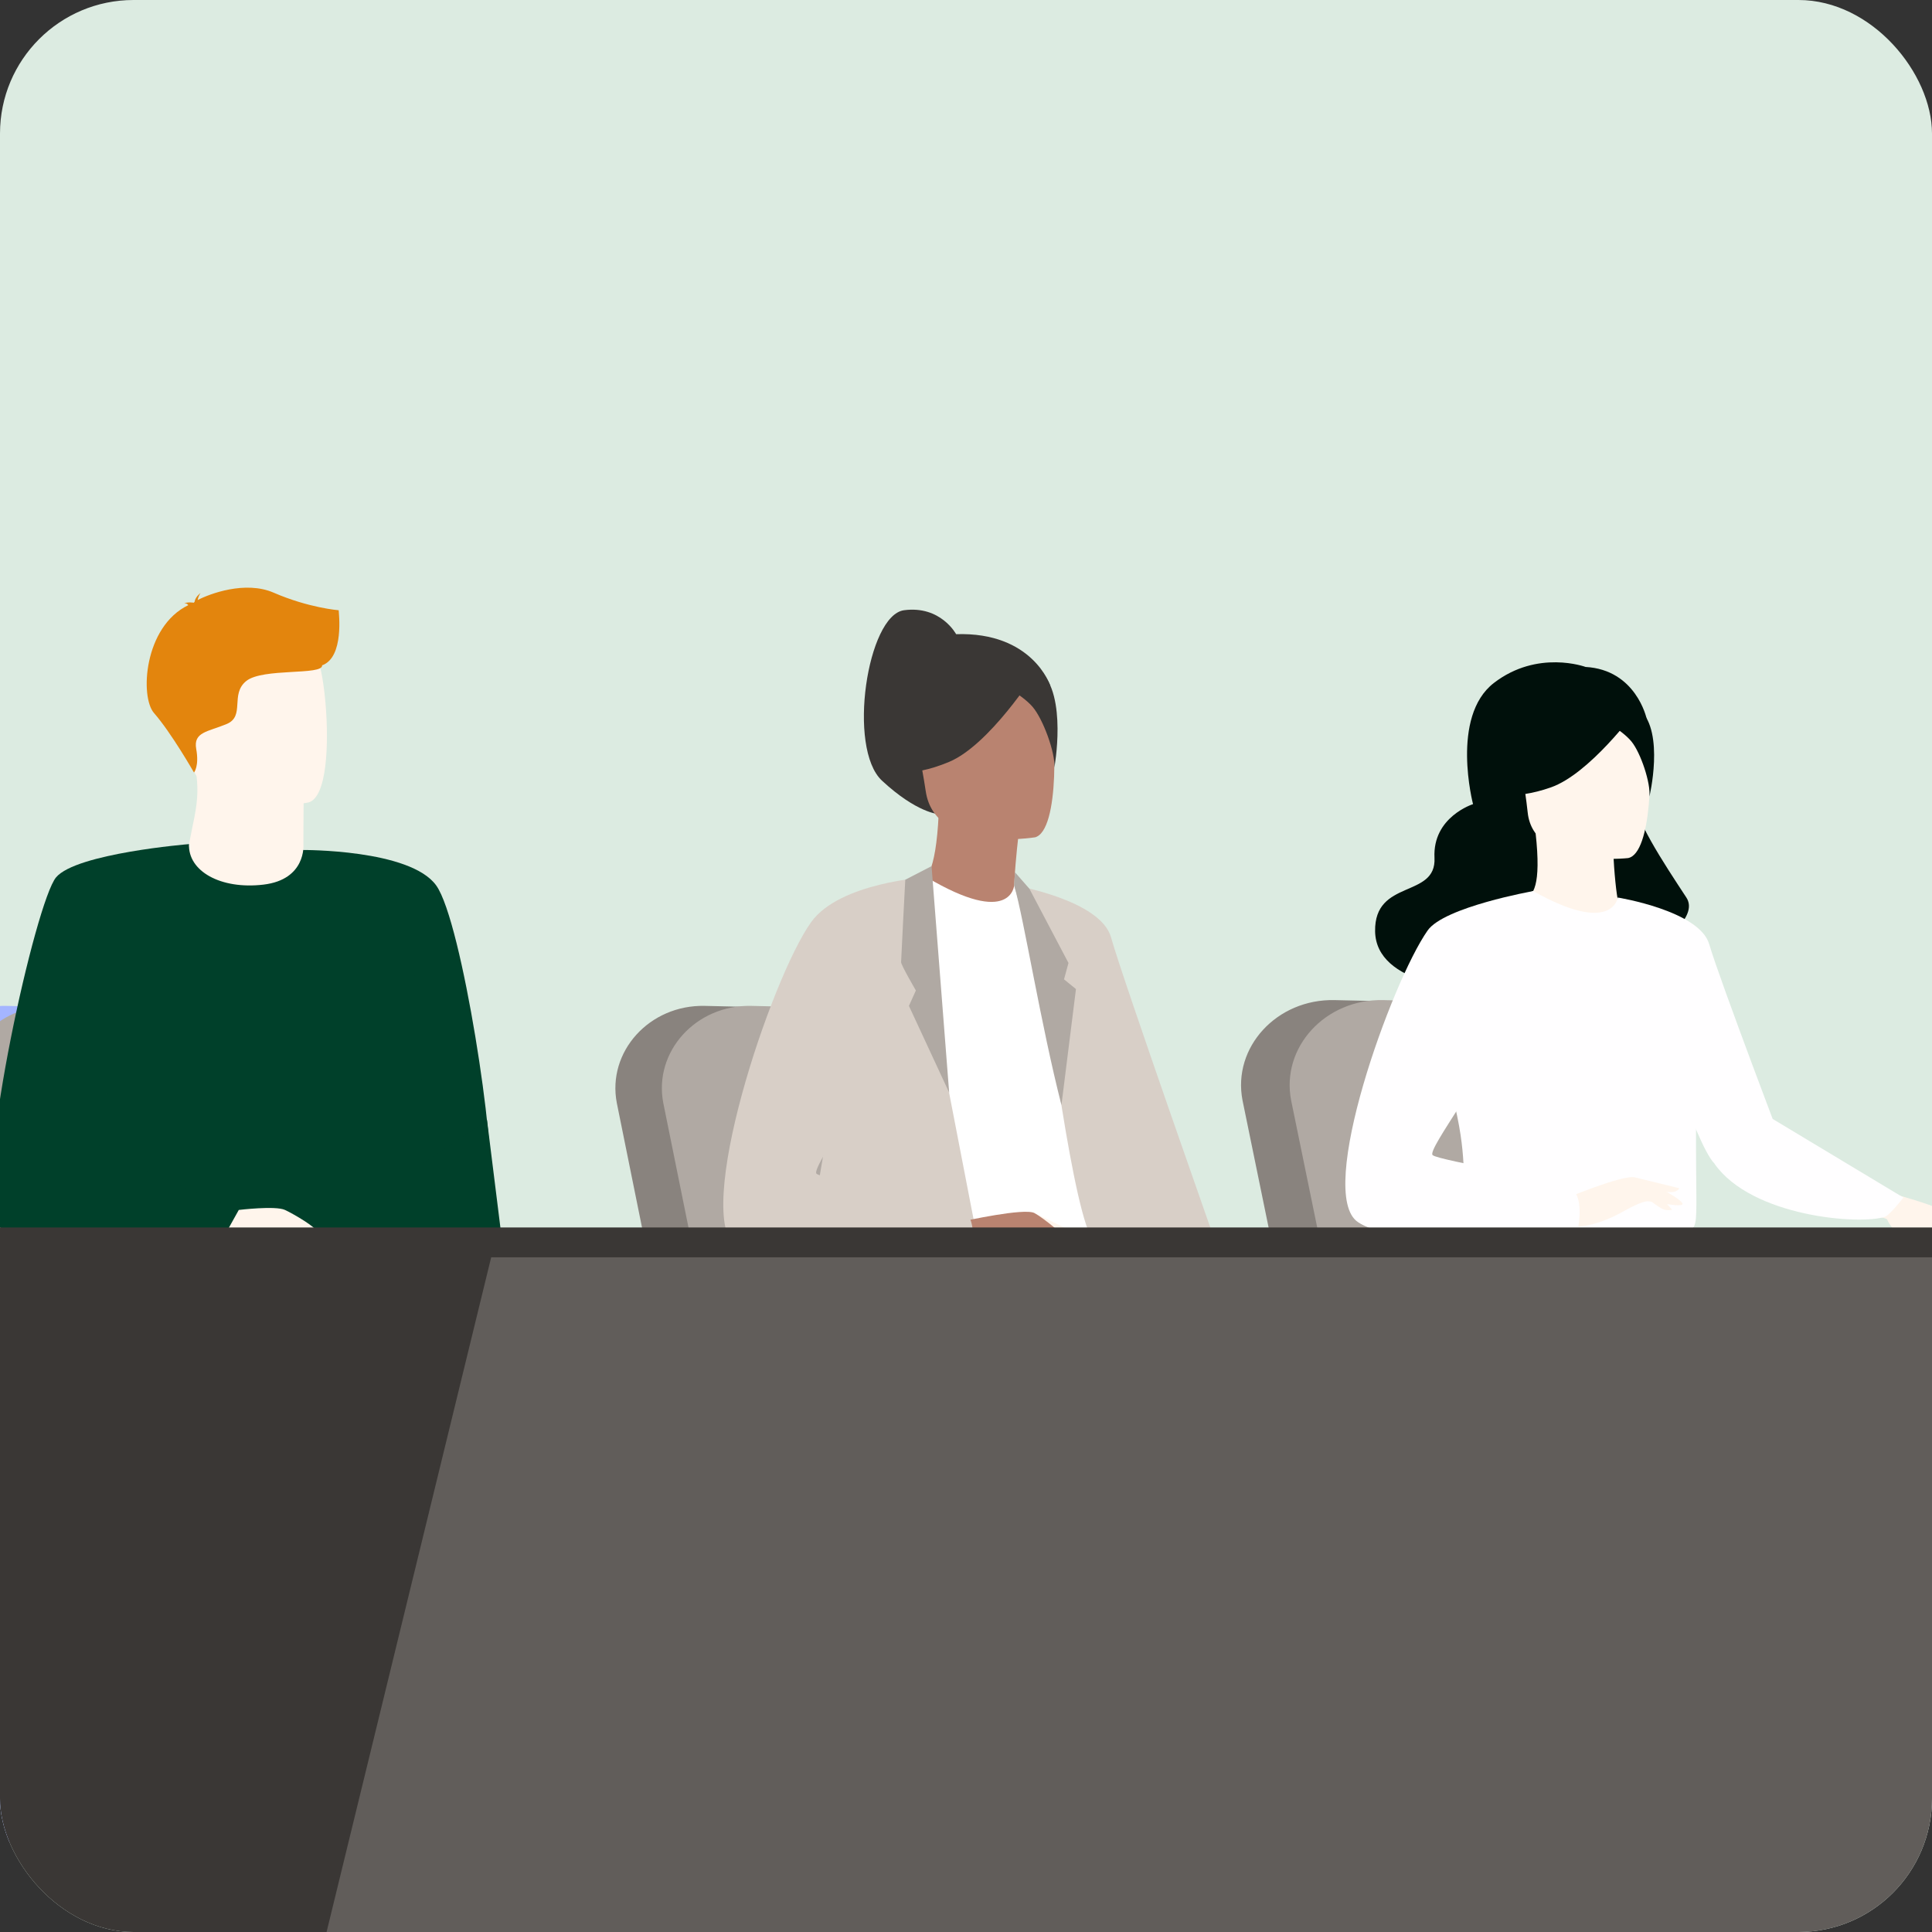
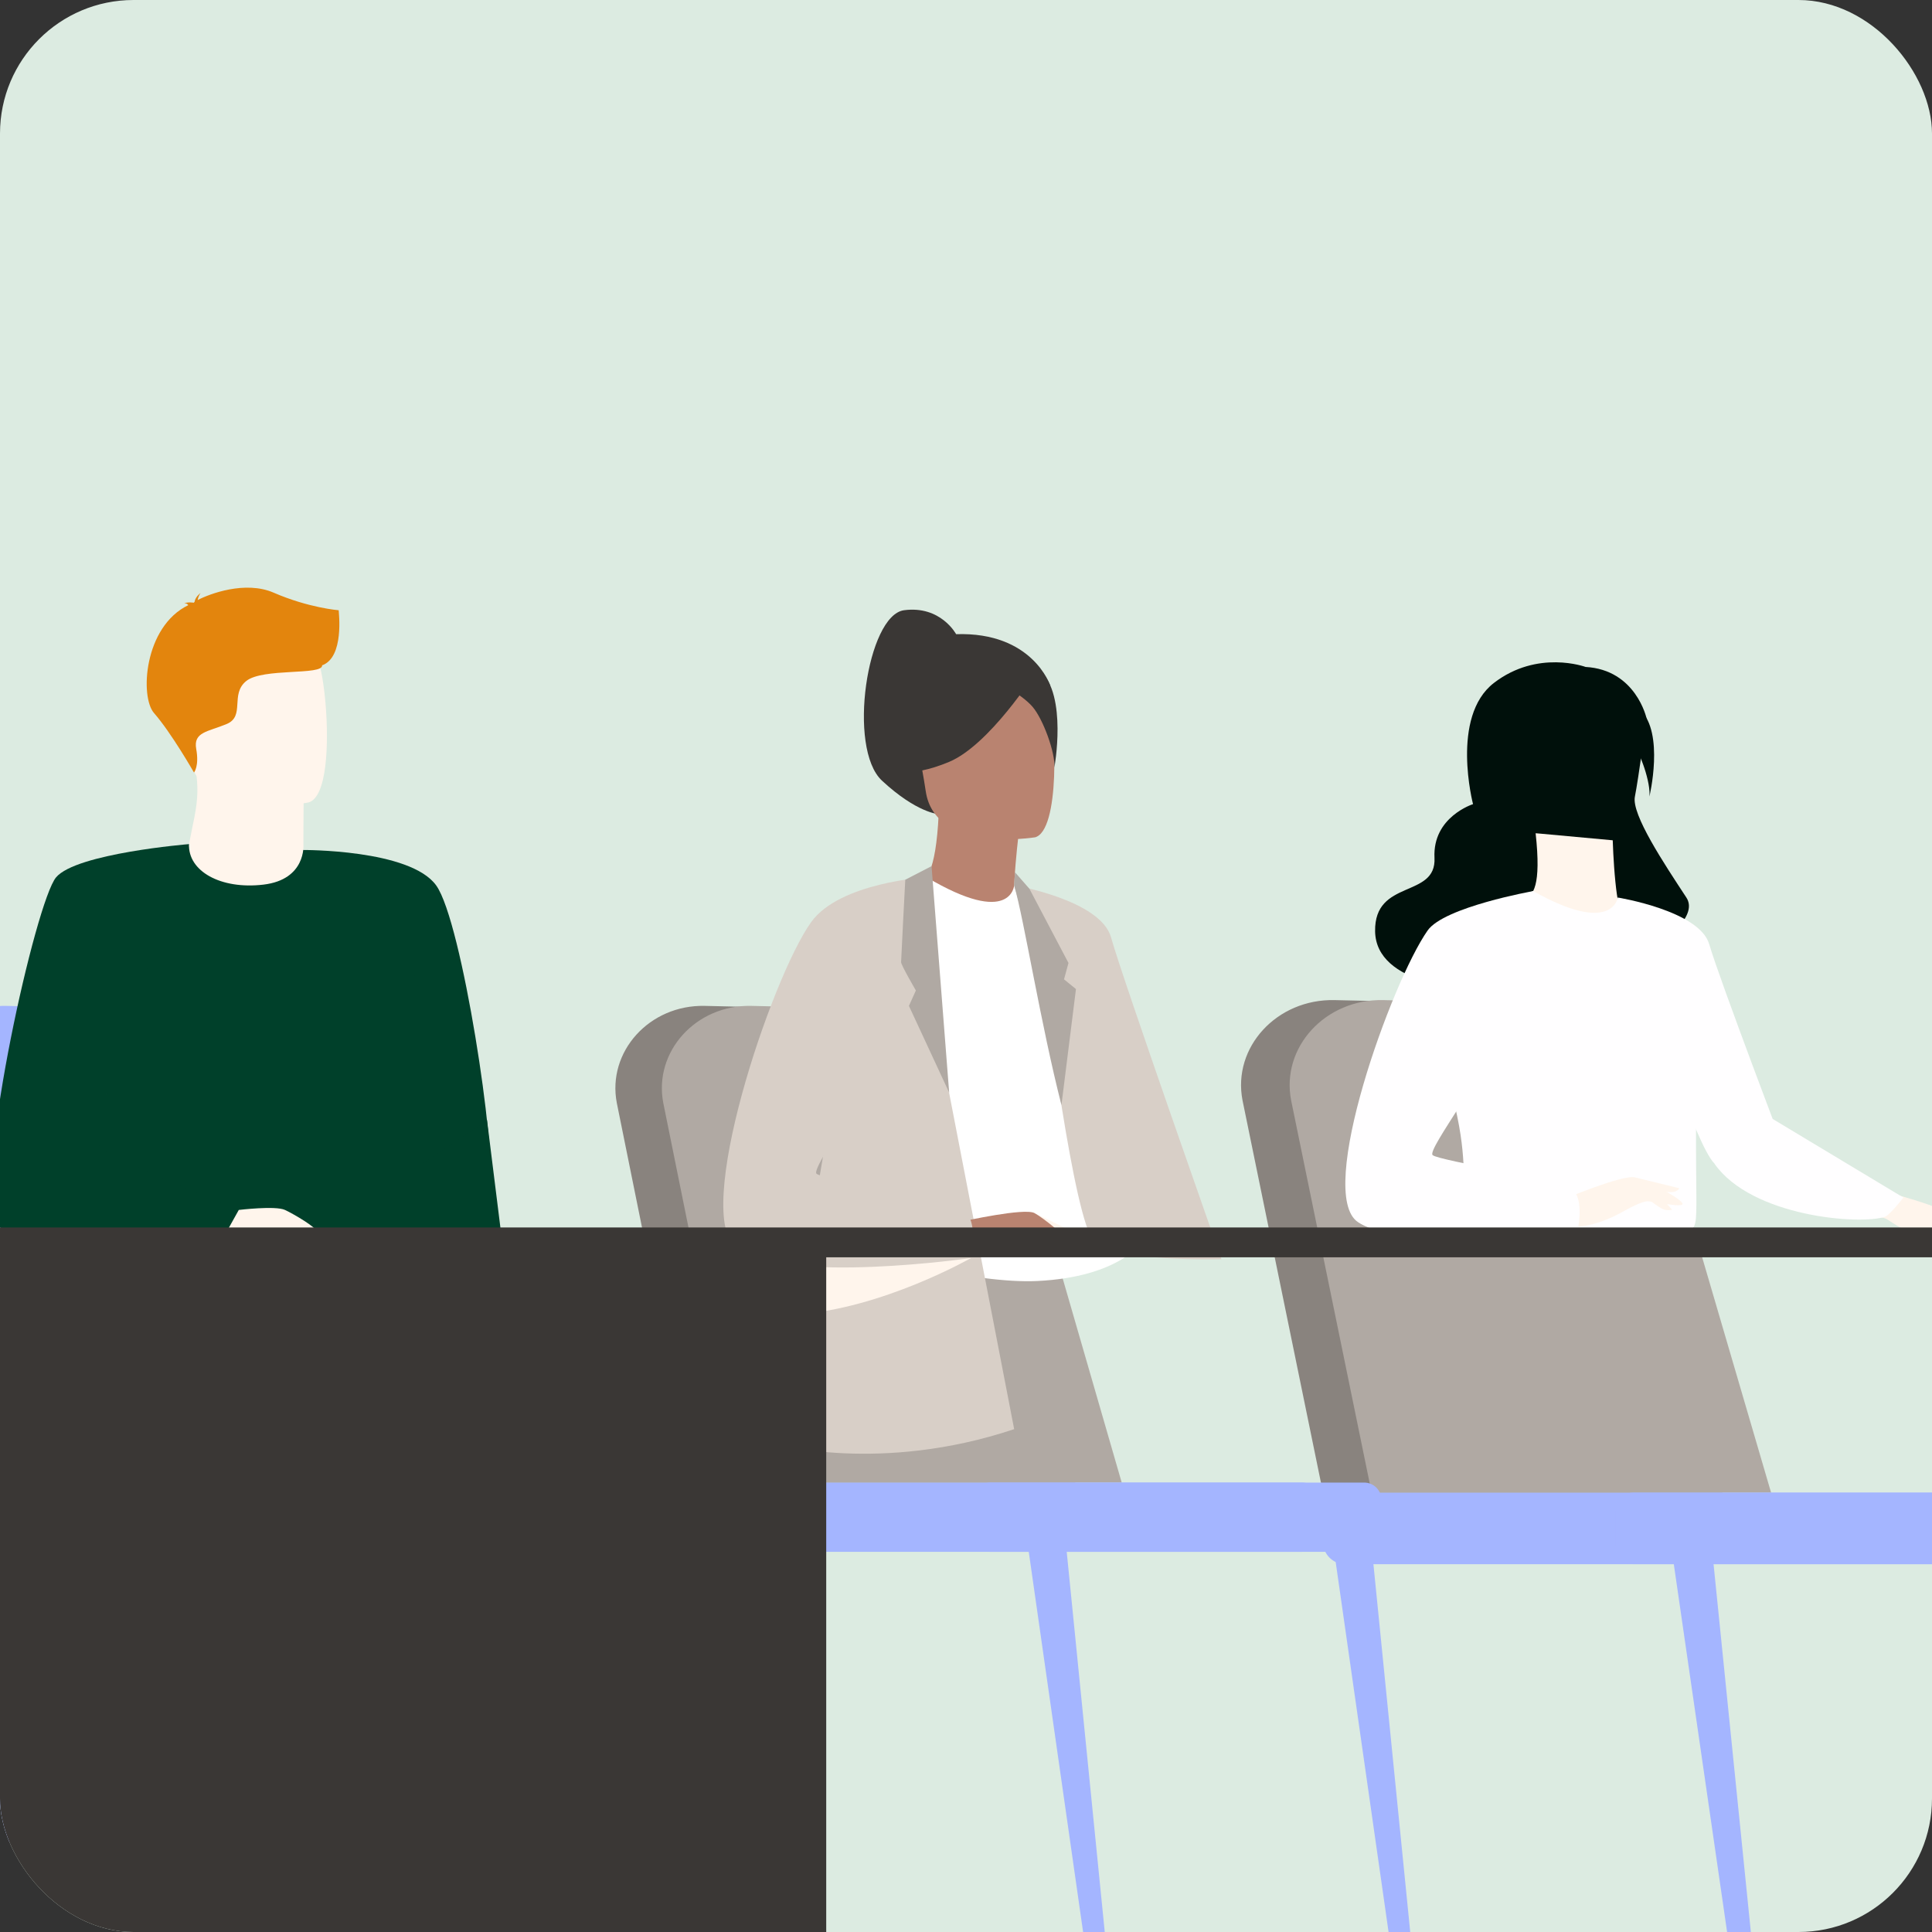
<svg xmlns="http://www.w3.org/2000/svg" width="217" height="217" viewBox="0 0 217 217" fill="none">
  <rect x="0" y="0" width="217" height="217" fill="#333333" stroke="none" />
  <g clip-path="url(#clip0_5168_6057)">
    <rect width="217" height="217" rx="15" fill="#DCEBE1" />
    <g clip-path="url(#clip1_5168_6057)">
      <path d="M196.11 226.49H196.2C196.96 226.47 197.55 225.86 197.48 225.15L192.39 174.95L187.95 175.34L195.26 225.8C195.32 226.19 195.68 226.49 196.11 226.48V226.49Z" fill="#A4B5FF" />
-       <path d="M147.08 226.49H146.99C146.23 226.47 145.64 225.86 145.71 225.15L150.8 174.95L155.24 175.34L147.93 225.8C147.87 226.19 147.51 226.49 147.08 226.48V226.49Z" fill="#A4B5FF" />
      <path d="M148.6 167.66L139.56 123.6C138.4 117.63 143.41 112.18 149.91 112.33L167.34 112.72C173.35 112.86 178.58 116.83 180.25 122.53L193.47 167.66H148.59H148.6Z" fill="#89837E" />
      <path d="M154.06 167.66L145.02 123.6C143.86 117.63 148.87 112.18 155.37 112.33L172.8 112.72C178.81 112.86 184.04 116.83 185.71 122.53L198.93 167.66H154.05H154.06Z" fill="#B0A9A3" />
      <path d="M220.1 175.69H151.1C149.72 175.69 148.6 174.57 148.6 173.19V167.66H220.1C221.48 167.66 222.6 168.78 222.6 170.16V173.19C222.6 174.57 221.48 175.69 220.1 175.69Z" fill="#A4B5FF" />
      <path d="M183.47 175.69H227.45C228.566 175.69 229.47 174.786 229.47 173.67V169.67C229.47 168.554 228.566 167.65 227.45 167.65H183.47C182.355 167.65 181.45 168.554 181.45 169.67V173.67C181.45 174.786 182.355 175.69 183.47 175.69Z" fill="#A4B5FF" />
      <path d="M178.09 74.91C178.09 74.91 172.71 72.92 167.79 76.71C162.88 80.5 165.45 90.32 165.45 90.32C165.45 90.32 160.89 91.75 161.12 96.35C161.35 100.94 154.35 98.68 154.45 104.61C154.56 110.53 164.26 111.57 171.16 111.57C178.06 111.57 191.87 104.56 189.41 100.81C186.95 97.06 183.22 91.47 183.63 89.47C184.03 87.47 184.94 80.69 184.94 80.69C184.94 80.69 183.76 75.22 178.08 74.91H178.09Z" fill="#00100B" />
      <path d="M182.42 102.9C182.42 102.9 179.12 104.98 176.41 104.55C173.85 104.14 171.15 100.97 171.18 100.96C172.21 100.66 173.13 99.51 172.48 93.59L172.97 93.63L181.14 94.38C181.14 94.38 181.21 96.8 181.44 99.06C181.63 100.96 181.94 102.75 182.42 102.91V102.9Z" fill="#FFF5EC" />
-       <path d="M182.85 96.38C182.85 96.38 172.26 97.56 171.59 91.27C170.92 84.98 169.1 80.9 175.84 79.89C182.57 78.87 184.14 81.14 184.9 83.19C185.66 85.24 185.59 95.91 182.85 96.38Z" fill="#FFF5EC" />
      <path d="M183.64 79.96C183.64 79.96 178.53 86.92 174.19 88.44C169.85 89.96 167.8 89 167.8 89C167.8 89 169.87 86.29 170.55 82.55C170.75 81.45 171.55 80.53 172.66 80.16C175.77 79.13 181.77 77.54 183.64 79.95V79.96Z" fill="#00100B" />
      <path d="M179.42 80.47C179.42 80.47 182.15 81.95 183.24 83.28C184.29 84.56 185.42 87.97 185.26 89.47C185.26 89.47 186.98 82.32 184.22 79.72C181.3 76.96 179.41 80.47 179.41 80.47H179.42Z" fill="#00100B" />
      <path d="M190.56 119.58C190.24 139.93 191.31 136.97 188.97 138.9C188.41 139.37 185.98 138.35 183.9 138.48C177.34 138.89 165.81 137.87 165.38 136.71C163.87 132.72 164.94 131.48 163.67 125.37C163.54 124.72 163.38 124.02 163.18 123.25C162.13 119.05 161.1 117.63 164.84 110.89C168.23 104.78 171.88 99.91 172.2 100.08C181.13 105.12 181.71 100.81 181.71 100.81C181.71 100.81 190.72 109.65 190.56 119.58Z" fill="#FFFEFF" />
      <path d="M181.71 100.81C181.71 100.81 190.9 102.29 191.98 106.06C193.06 109.83 200.95 130.57 200.95 130.57C200.95 130.57 194.74 132.76 192.58 130.7C190.42 128.65 185.07 111.65 185.07 111.65L181.71 100.81Z" fill="#FFFEFF" />
      <path d="M184.43 134.14C184.43 134.14 186.38 135.74 186.94 135.87C187.5 136 187.81 135.87 187.81 135.87L186.39 134.28L184.43 134.12V134.14Z" fill="#FFF5EC" />
      <path d="M183.66 132.25L188.61 133.46C188.61 133.46 188.48 133.8 187.92 133.88C187.36 133.96 185.86 133.75 185.86 133.75L183.66 132.25Z" fill="#FFF5EC" />
      <path d="M175.27 134.84C175.27 134.84 182.33 131.85 183.66 132.25C184.99 132.64 188.38 134.36 188.92 135.08C189.45 135.8 186.14 134.99 185.1 134.93C184.43 134.89 182.87 135.77 182.1 136.19C178.85 137.97 176.59 137.81 176.59 137.81L175.28 134.85L175.27 134.84Z" fill="#FFF5EC" />
      <path d="M172.19 100.09C172.19 100.09 162.2 101.87 160.35 104.51C156.31 110.26 147.72 134.07 152.53 137.27C157.95 140.87 177.2 138.21 177.2 138.21C177.2 138.21 177.84 135.36 176.95 133.98C176.06 132.6 161.58 130.38 160.91 129.74C160.24 129.1 167.51 119.91 166.74 118.15C164.26 112.51 172.19 100.1 172.19 100.1V100.09Z" fill="#FFFEFF" />
      <path d="M211.68 133.83C211.68 133.83 218.67 135.63 219.39 136.66C220.11 137.69 221.52 140.85 221.46 141.67C221.4 142.49 219.49 140.04 218.78 139.41C218.32 139 216.64 138.77 215.82 138.64C213.74 138.32 212.74 137.41 211.96 136.96C211.44 136.66 210.8 136.71 210.8 136.71L211.69 133.82L211.68 133.83Z" fill="#FFF5EC" />
-       <path d="M211.95 136.96C211.95 136.96 212.6 138.46 213.89 138.99C215.18 139.53 216.13 140.33 216.34 140.04C216.55 139.75 215.36 138.23 215.36 138.23L211.95 136.96Z" fill="#FFF5EC" />
      <path d="M199.09 125.67L213.79 134.51C213.79 134.51 212.25 136.48 211.73 136.66C209.01 137.61 196.77 136.7 192.57 130.71L199.09 125.67Z" fill="#FFFEFF" />
      <path d="M123.29 223.45H123.38C124.11 223.43 124.67 222.84 124.6 222.15L119.74 173.58L115.5 173.96L122.48 222.79C122.53 223.17 122.88 223.45 123.29 223.45Z" fill="#A4B5FF" />
      <path d="M76.46 223.45H76.37C75.64 223.43 75.08 222.84 75.15 222.15L80.01 173.58L84.25 173.96L77.27 222.79C77.22 223.17 76.87 223.45 76.46 223.45Z" fill="#A4B5FF" />
      <path d="M157.6 223.45H157.69C158.42 223.43 158.98 222.84 158.91 222.15L154.05 173.58L149.81 173.96L156.79 222.79C156.84 223.17 157.19 223.45 157.6 223.45Z" fill="#A4B5FF" />
      <path d="M77.91 166.52L69.28 123.89C68.17 118.12 72.95 112.84 79.16 112.98L95.81 113.36C101.55 113.49 106.55 117.34 108.14 122.85L120.77 166.52H77.9H77.91Z" fill="#89837E" />
      <path d="M83.13 166.52L74.5 123.89C73.39 118.12 78.17 112.84 84.38 112.98L101.03 113.36C106.77 113.49 111.77 117.34 113.36 122.85L125.99 166.52H83.12H83.13Z" fill="#B0A9A3" />
      <path d="M146.19 174.3H80.32C78.99 174.3 77.91 173.22 77.91 171.89V166.52H146.19C147.52 166.52 148.6 167.6 148.6 168.93V171.89C148.6 173.22 147.52 174.3 146.19 174.3Z" fill="#A4B5FF" />
      <path d="M153.22 174.3H111.23C110.16 174.3 109.29 173.43 109.29 172.36V168.46C109.29 167.39 110.16 166.52 111.23 166.52H153.22C154.29 166.52 155.16 167.39 155.16 168.46V172.36C155.16 173.43 154.29 174.3 153.22 174.3Z" fill="#A4B5FF" />
      <path d="M117.96 77C117.96 77 116 70.95 107.39 71.23C107.39 71.23 105.67 67.99 101.54 68.54C97.41 69.09 95.14 84.03 99.06 87.68C102.99 91.33 105.42 91.44 105.42 91.44L117.96 77.56V77Z" fill="#3A3735" />
      <path d="M114.32 103.35C114.32 103.35 110.49 105.13 107.71 104.21C105.09 103.35 102.78 99.4 102.81 99.39C103.95 99.23 105.11 98.1 105.43 91.45L105.93 91.58L114.41 93.72C114.41 93.72 114.07 96.41 113.94 98.95C113.82 101.08 113.85 103.11 114.32 103.36V103.35Z" fill="#B98370" />
      <path d="M116.22 94.05C116.22 94.05 105.01 95.88 103.98 88.88C102.95 81.88 100.81 77.4 107.92 75.94C115.03 74.48 116.82 76.94 117.73 79.2C118.64 81.45 119.1 93.4 116.21 94.06L116.22 94.05Z" fill="#B98370" />
      <path d="M116.23 75.64C116.23 75.64 111.14 83.68 106.59 85.58C102.04 87.48 99.81 86.52 99.81 86.52C99.81 86.52 101.88 83.39 102.42 79.18C102.58 77.94 103.39 76.88 104.55 76.41C107.81 75.1 114.12 73.04 116.23 75.65V75.64Z" fill="#3A3735" />
      <path d="M111.76 76.42C111.76 76.42 114.74 77.95 115.97 79.38C117.16 80.76 118.53 84.52 118.43 86.2C118.43 86.2 119.9 78.12 116.84 75.34C113.59 72.39 111.76 76.41 111.76 76.41V76.42Z" fill="#3A3735" />
      <path d="M123.29 120.45C122.95 143.24 131.35 136.86 128.86 139.02C128.26 139.54 125.8 143.42 116.53 143.88C109.54 144.23 96.92 140.93 96.46 139.64C94.85 135.17 95.99 133.78 94.64 126.94C94.5 126.21 94.33 125.42 94.12 124.57C93 119.87 91.91 118.27 95.88 110.72C99.49 103.88 103.73 98.33 104.07 98.53C113.59 104.18 113.91 99.44 113.91 99.44C113.91 99.44 123.45 109.33 123.29 120.45Z" fill="white" />
      <path d="M113.91 99.44C113.91 99.44 123.65 101.09 124.8 105.31C125.95 109.53 137.19 141.43 137.19 141.43C137.19 141.43 125.2 141.76 122.9 139.46C120.6 137.16 117.43 111.57 117.43 111.57L113.9 99.44H113.91Z" fill="#D8CFC7" />
      <path d="M116.52 138.17C116.52 138.17 117.96 140.03 118.44 140.26C118.91 140.48 119.22 140.43 119.22 140.43L118.25 138.68L116.53 138.18L116.52 138.17Z" fill="#FFF5EC" />
      <path d="M116.19 136.25L120.39 138.29C120.39 138.29 120.21 138.58 119.69 138.56C119.17 138.54 117.87 138.06 117.87 138.06L116.19 136.25Z" fill="#FFF5EC" />
      <path d="M114 97.96L113.91 99.45C115.02 103.26 116.89 115.02 119.22 124.12L120.85 111.09L119.51 110L120.01 108.16L115.62 99.82L114 97.97V97.96Z" fill="#B0A9A3" />
      <path d="M113.91 160.52C98.88 165.55 86.98 162.17 86.98 162.17L89.44 147.64L90.78 139.72L93.65 122.72L98.56 106.55L102.85 103.95L106.6 122.72L113.91 160.52Z" fill="#D8CFC7" />
      <path d="M109.06 141.3C109.06 141.3 99.09 147.01 89.44 147.64L90.78 139.72L109.06 141.3Z" fill="#FFF5EC" />
      <path d="M108.18 137.17C108.18 137.17 115.07 135.64 116.19 136.25C117.3 136.86 120.02 139.09 120.36 139.87C120.7 140.65 117.88 139.28 116.97 139.04C116.38 138.88 114.81 139.42 114.04 139.68C110.79 140.76 108.79 140.21 108.79 140.21L108.18 137.18V137.17Z" fill="#B98370" />
      <path d="M104.07 98.53C104.07 98.53 94.31 99.1 91.11 103.57C86.6 109.86 77.65 136.67 82.78 140.25C88.56 144.28 109.06 141.3 109.06 141.3C109.06 141.3 109.74 138.11 108.79 136.57C107.84 135.03 92.41 132.53 91.7 131.82C90.99 131.11 100.6 117.93 100.6 115.79C100.6 113.65 104.06 98.52 104.06 98.52L104.07 98.53Z" fill="#D8CFC7" />
      <path d="M104.63 97.28L106.61 122.72L102.09 112.98L102.87 111.25C102.87 111.25 101.21 108.4 101.21 108.07C101.21 107.74 101.68 98.81 101.68 98.81L104.64 97.28H104.63Z" fill="#B0A9A3" />
      <path d="M44.84 223.45H44.93C45.66 223.43 46.22 222.84 46.15 222.15L41.29 173.58L37.05 173.96L44.03 222.79C44.09 223.17 44.43 223.45 44.84 223.45Z" fill="#A4B5FF" />
      <path d="M-1.99 223.45H-2.08C-2.81 223.43 -3.37 222.84 -3.3 222.15L1.56 173.58L5.8 173.96L-1.18 222.79C-1.23 223.17 -1.58 223.45 -1.99 223.45Z" fill="#A4B5FF" />
      <path d="M79.15 223.45H79.24C79.97 223.43 80.53 222.84 80.46 222.15L75.6 173.58L71.36 173.96L78.34 222.79C78.39 223.17 78.74 223.45 79.15 223.45Z" fill="#A4B5FF" />
      <path d="M-0.54 166.52L-9.17 123.89C-10.28 118.12 -5.5 112.84 0.71 112.98L17.36 113.36C23.1 113.49 28.1 117.34 29.69 122.85L42.32 166.52H-0.55H-0.54Z" fill="#A4B5FF" />
-       <path d="M4.68 166.52L-3.95 123.89C-5.06 118.12 -0.28 112.84 5.94 112.98L22.59 113.36C28.33 113.49 33.33 117.34 34.92 122.85L47.55 166.52H4.68Z" fill="#B0A9A3" />
      <path d="M67.73 174.3H1.86C0.53 174.3 -0.55 173.22 -0.55 171.89V166.52H67.73C69.06 166.52 70.14 167.6 70.14 168.93V171.89C70.14 173.22 69.06 174.3 67.73 174.3Z" fill="#A4B5FF" />
      <path d="M74.77 174.3H32.78C31.71 174.3 30.84 173.43 30.84 172.36V168.46C30.84 167.39 31.71 166.52 32.78 166.52H74.77C75.84 166.52 76.71 167.39 76.71 168.46V172.36C76.71 173.43 75.84 174.3 74.77 174.3Z" fill="#A4B5FF" />
      <path d="M33.95 95.47C33.95 95.47 46.08 95.37 49 99.46C51.92 103.55 55.8 129.53 54.98 132.9C53.07 140.72 45.39 129.87 41.92 125.38C38.45 120.89 33.95 95.47 33.95 95.47Z" fill="#00402A" />
      <path d="M54.7 125.8L57.96 151.97H48.61L46.06 131.56L54.7 125.8Z" fill="#00402A" />
      <path d="M11.38 131.47L9.72 154.71C9.66 155.58 10.21 156.38 11.06 156.62C12.92 157.16 15.07 157.54 19.21 158.4C23.1 159.21 28.33 159.92 34.77 159.96C45 160.03 48.87 156.5 48.87 156.5C49.31 156.5 48.64 154.37 48.03 144.19C47.82 140.74 47.63 136.37 47.48 130.85C47.35 125.88 47.26 119.97 47.26 112.97C47.25 104.54 34.21 95.48 33.97 95.48C33.97 96.7 32.06 98.94 29.11 99.13C25.61 99.36 21.24 96.84 21.24 94.82C21.24 94.82 20.63 95.41 20.4 95.81C19.02 98.13 14.68 107.28 12.76 116.51C12.47 117.88 12.25 119.32 12.08 120.84C12.08 120.86 12.08 120.89 12.08 120.91C12.05 121.19 12.02 121.47 11.99 121.75C11.99 121.8 11.99 121.85 11.97 121.9C11.94 122.16 11.92 122.41 11.9 122.67C11.9 122.74 11.95 122.88 11.88 122.89C11.18 123.06 9.26 129.48 11.48 129.42C12.16 129.4 11.43 130.78 11.4 131.48C11.4 131.5 11.4 131.52 11.4 131.53V131.48L11.38 131.47Z" fill="#00402A" />
      <path d="M34.08 93.62V94.87C34.08 94.87 34.41 98.79 29.59 99.36C24.76 99.93 21.1 97.83 21.23 94.81C21.66 92.47 22.14 90.86 22.17 88.92C22.18 88.2 22.13 87.43 22 86.57L31.36 86.38L34.12 86.83L34.08 93.61V93.62Z" fill="#FFF5EC" />
      <path d="M21.28 85.07C22.37 90.91 29.9 90.72 33.16 90.35C34.08 90.25 34.65 90.13 34.65 90.13C35.68 89.85 36.26 88.23 36.53 86.09C37.06 81.87 36.39 75.67 35.68 74.09C34.61 71.71 32.59 69.13 24.99 70.99C17.4 72.85 19.88 77.58 21.28 85.07Z" fill="#FFF5EC" />
      <path d="M38.02 68.54C38.02 68.54 34.68 68.28 30.74 66.57C27.54 65.18 23.51 66.71 22.2 67.4C22.24 67.19 22.32 66.9 22.52 66.61C22.52 66.61 21.93 67.03 21.85 67.61C21.79 67.65 21.76 67.69 21.78 67.7C21.78 67.7 21.11 67.58 20.69 67.77C20.69 67.77 20.99 67.73 21.1 67.92C21.11 67.94 21.13 67.96 21.15 67.97C16.16 70.38 15.7 78.27 17.3 80.09C19.23 82.29 21.79 86.77 21.79 86.77C21.79 86.77 22.39 86.06 22.04 84.13C21.69 82.2 23.36 82.2 25.46 81.32C27.57 80.44 25.81 77.98 27.66 76.49C29.5 75 36.27 75.88 36.18 74.73C38.69 73.82 38.04 68.79 38.04 68.53L38.02 68.54Z" fill="#E3850D" />
      <path d="M21.23 94.81C21.23 94.81 8.57 95.84 6.3 98.54C4.02 101.24 -2.69 131.27 -0.6 137.1C0.68 140.67 16.88 138.06 25.47 138.31L26.82 135.89C26.82 135.89 10.63 129.34 10.63 128.21C10.63 125.41 21.23 94.81 21.23 94.81Z" fill="#00402A" />
      <path d="M26.82 135.9C26.82 135.9 30.94 135.4 32.01 135.9C33.08 136.4 35.57 137.89 35.57 138.32C35.57 138.75 25.47 138.32 25.47 138.32L26.82 135.9Z" fill="#FFF5EC" />
      <path d="M92.8 139.35H-23.65V226.48H92.8V139.35Z" fill="#3A3735" />
-       <path d="M228.88 226.47H34.37L55.63 139.33H248.02L228.88 226.47Z" fill="#615D5A" />
+       <path d="M228.88 226.47H34.37H248.02L228.88 226.47Z" fill="#615D5A" />
      <path d="M265.55 137.87H-38V141.22H265.55V137.87Z" fill="#3A3735" />
    </g>
  </g>
  <defs>
    <clipPath id="clip0_5168_6057">
      <rect width="217" height="217" rx="15" fill="white" />
    </clipPath>
    <clipPath id="clip1_5168_6057">
      <rect width="303.55" height="160.49" fill="white" transform="translate(-38 66)" />
    </clipPath>
  </defs>
</svg>